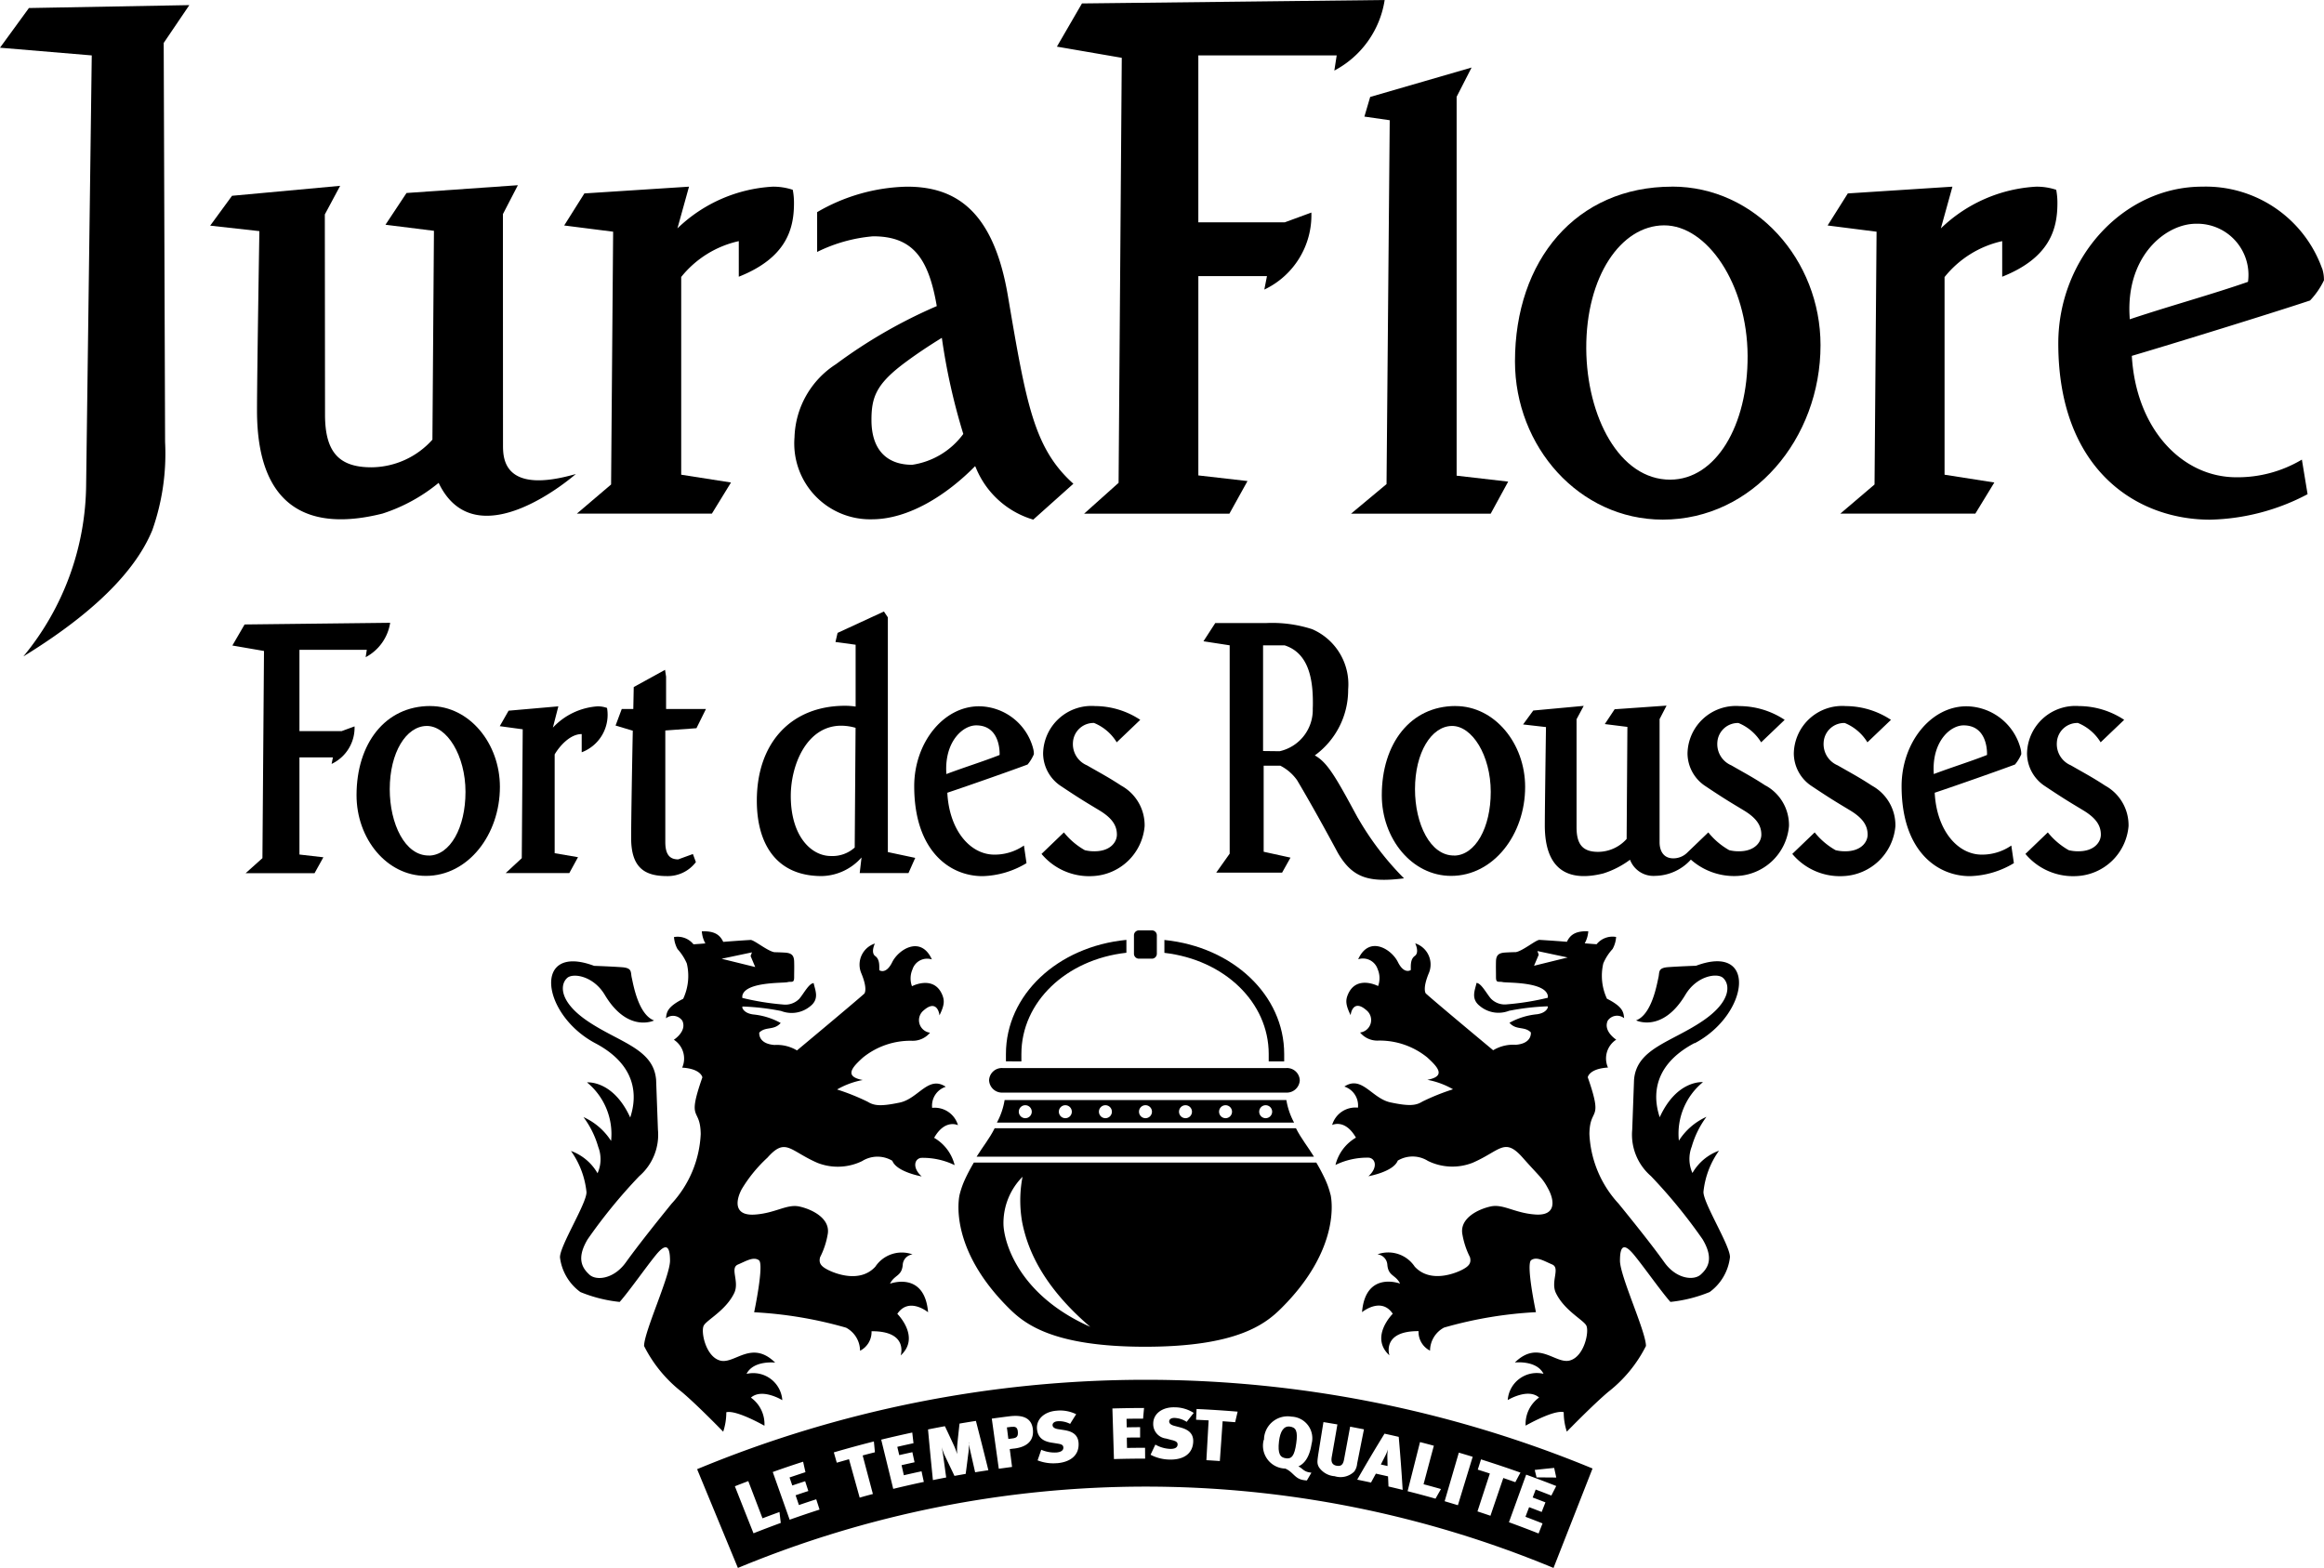
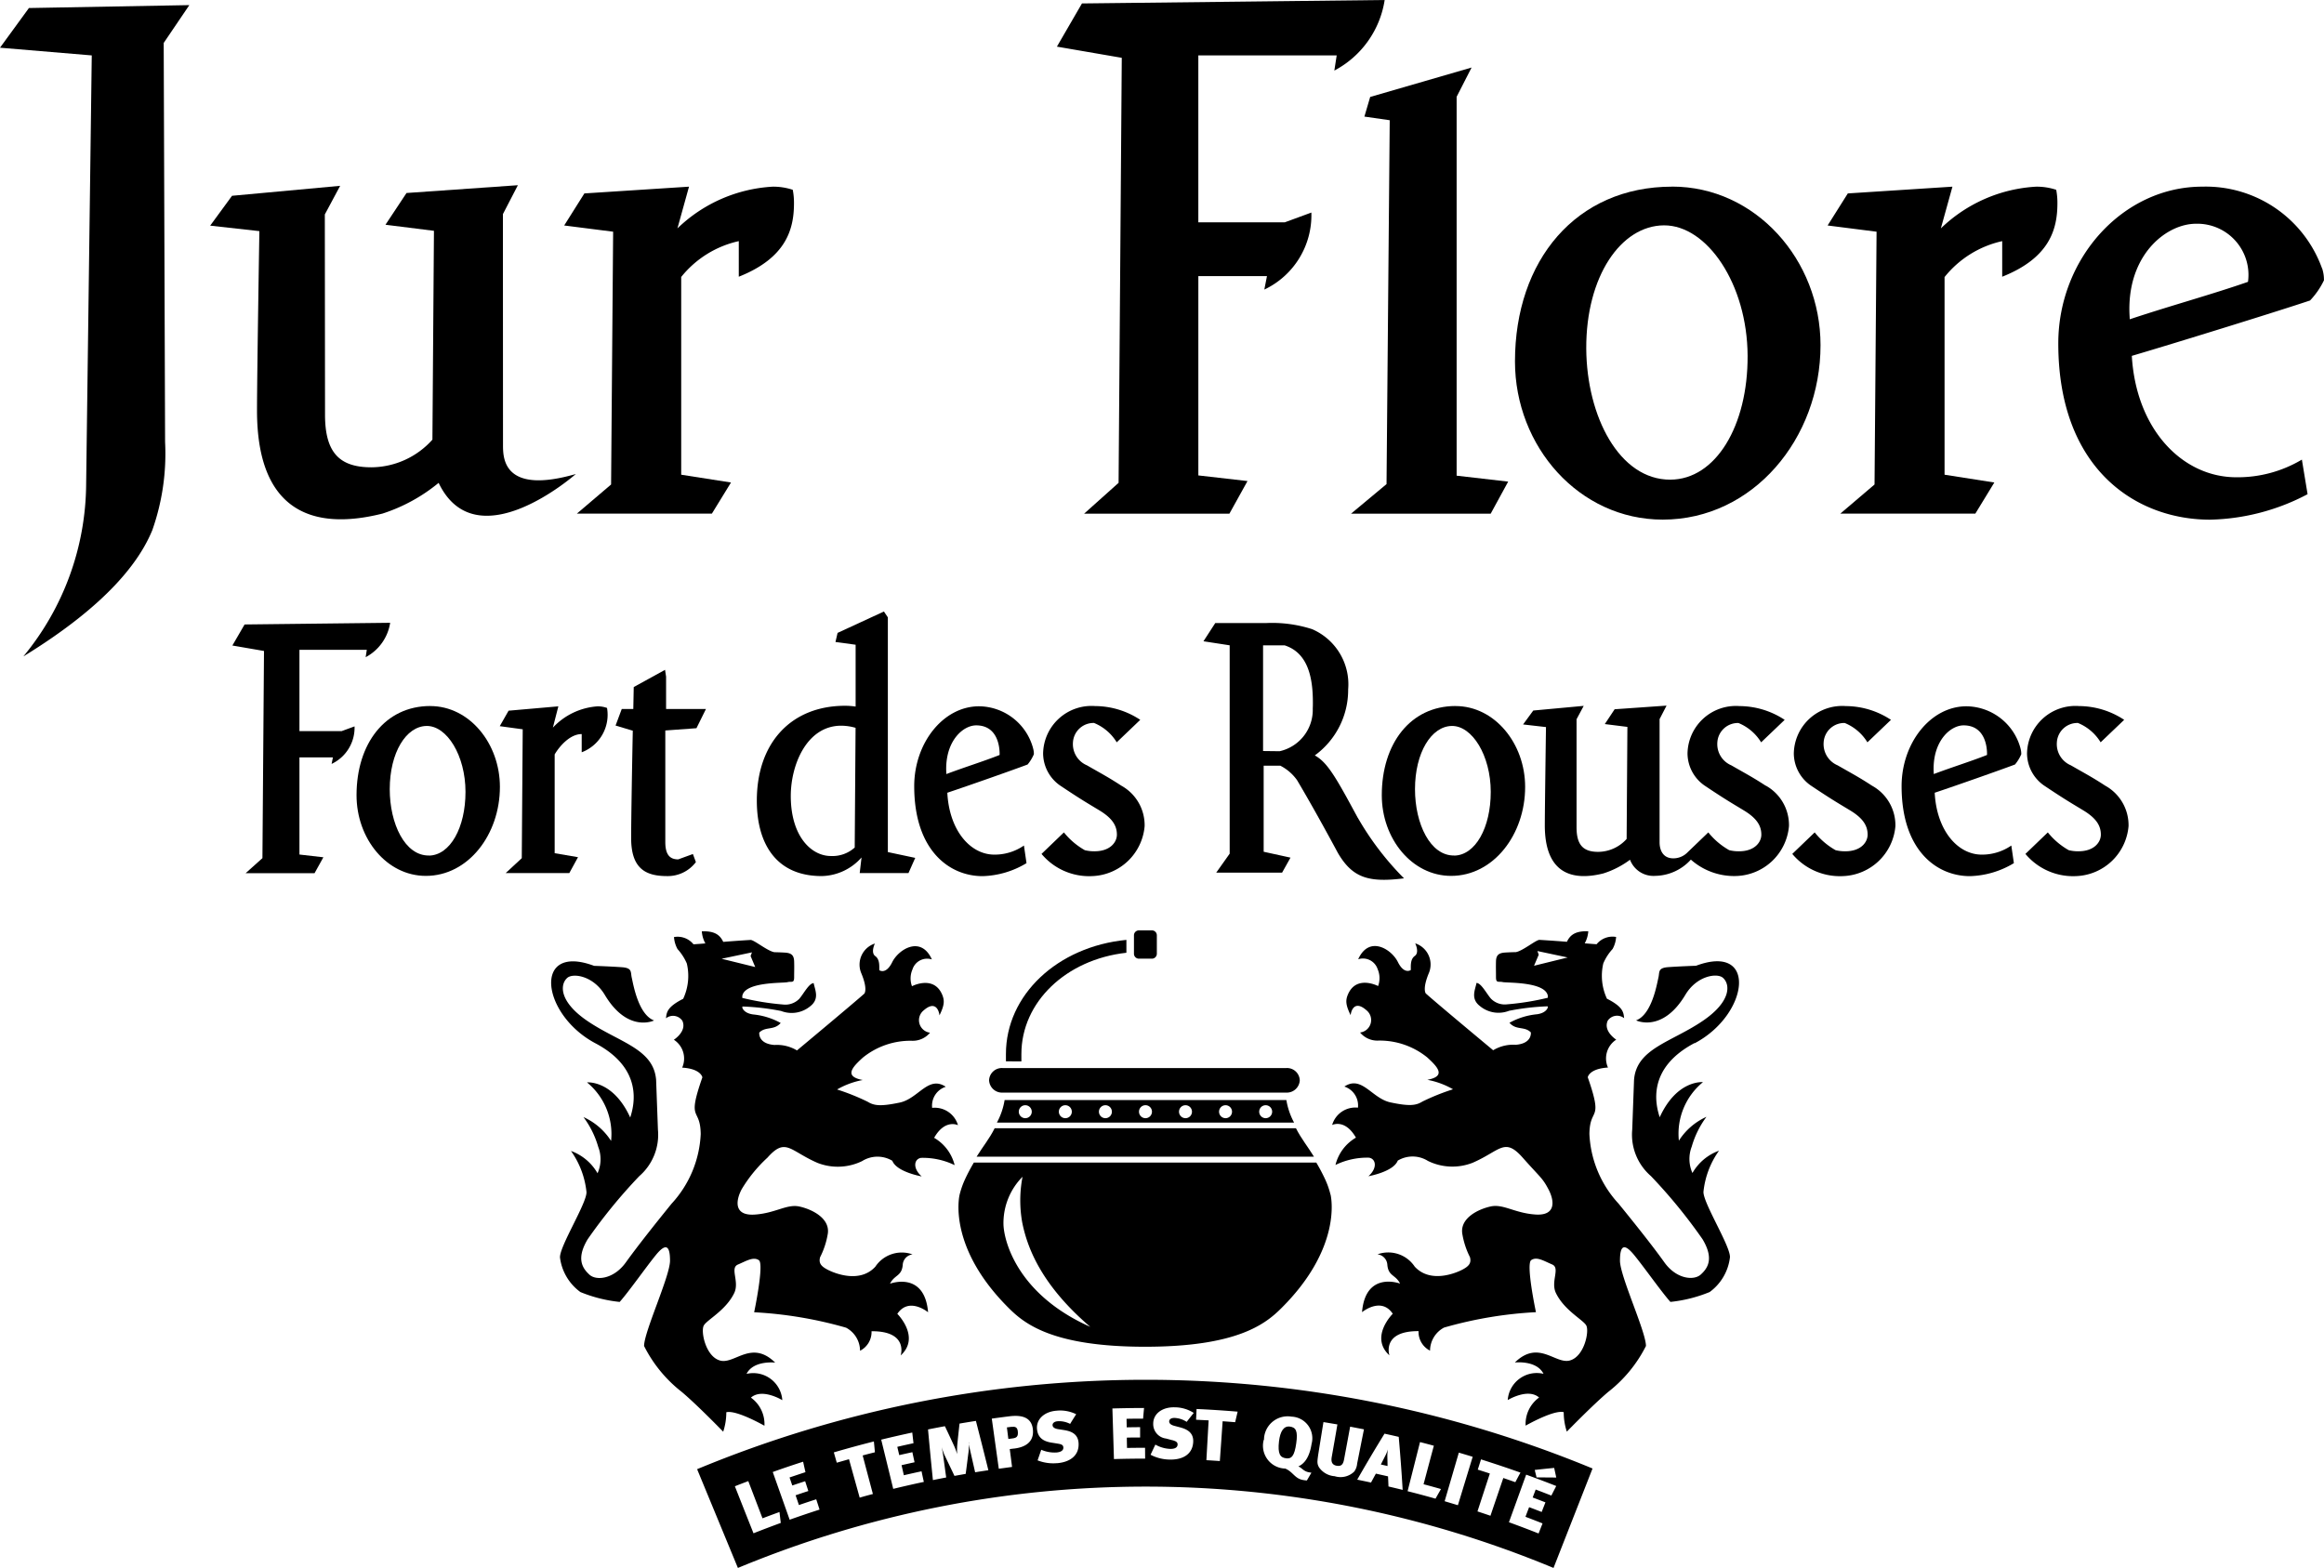
<svg xmlns="http://www.w3.org/2000/svg" id="Groupe_397" data-name="Groupe 397" width="127.653" height="86.141" viewBox="0 0 127.653 86.141">
  <defs>
    <clipPath id="clip-path">
      <rect id="Rectangle_1" data-name="Rectangle 1" width="127.653" height="86.141" />
    </clipPath>
  </defs>
  <g id="Groupe_1" data-name="Groupe 1">
    <path id="Tracé_1" data-name="Tracé 1" d="M155.624,177.681c0,1.678.794,2.088,1.975,2.088A1.937,1.937,0,0,0,159.18,179l-.164-.443-.807.294c-.444,0-.709-.236-.709-.953V171.77l1.711-.125.522-1.055h-2.19v-1.776l-.057-.376-1.72.946s-.009.5-.024,1.205h-.634l-.34.91.946.283c-.039,1.941-.09,4.9-.09,5.9" transform="translate(-120.956 -131.64)" />
    <path id="Tracé_2" data-name="Tracé 2" d="M264.778,185.53a2.158,2.158,0,0,1-.538-.061,3.975,3.975,0,0,1-1.148-.977l-1.23,1.182a3.405,3.405,0,0,0,2.783,1.219,3,3,0,0,0,2.88-2.744,2.482,2.482,0,0,0-1.282-2.225c-.684-.448-1.06-.643-1.886-1.117a1.263,1.263,0,0,1-.769-1.252,1.132,1.132,0,0,1,1.158-1.075,2.621,2.621,0,0,1,1.247,1.063l1.292-1.235a4.524,4.524,0,0,0-2.478-.756,2.658,2.658,0,0,0-2.858,2.609,2.166,2.166,0,0,0,.921,1.747c1.194.8,1.521.979,2.185,1.383.709.432.947.843.947,1.325,0,.406-.358.913-1.225.913" transform="translate(-204.653 -138.763)" />
    <path id="Tracé_3" data-name="Tracé 3" d="M453.539,185.53a2.152,2.152,0,0,1-.537-.061,3.988,3.988,0,0,1-1.149-.977l-1.23,1.182a3.407,3.407,0,0,0,2.783,1.219,3,3,0,0,0,2.881-2.744A2.481,2.481,0,0,0,455,181.925c-.684-.448-1.058-.643-1.886-1.117a1.264,1.264,0,0,1-.769-1.252,1.133,1.133,0,0,1,1.158-1.075,2.615,2.615,0,0,1,1.247,1.063l1.293-1.235a4.526,4.526,0,0,0-2.479-.756,2.658,2.658,0,0,0-2.857,2.609,2.163,2.163,0,0,0,.922,1.747c1.195.8,1.52.979,2.185,1.383.708.432.947.843.947,1.325,0,.406-.359.913-1.227.913" transform="translate(-352.176 -138.763)" />
    <path id="Tracé_4" data-name="Tracé 4" d="M512.154,185.53a2.152,2.152,0,0,1-.537-.061,3.987,3.987,0,0,1-1.149-.977l-1.23,1.182a3.407,3.407,0,0,0,2.784,1.219,3,3,0,0,0,2.88-2.744,2.481,2.481,0,0,0-1.283-2.225c-.684-.448-1.06-.643-1.886-1.117a1.264,1.264,0,0,1-.769-1.252,1.132,1.132,0,0,1,1.158-1.075,2.616,2.616,0,0,1,1.247,1.063l1.293-1.235a4.526,4.526,0,0,0-2.479-.756,2.658,2.658,0,0,0-2.857,2.609,2.163,2.163,0,0,0,.922,1.747c1.195.8,1.52.979,2.184,1.383.709.432.949.843.949,1.325,0,.406-.359.913-1.226.913" transform="translate(-397.985 -138.763)" />
    <path id="Tracé_5" data-name="Tracé 5" d="M197.485,166.994V154.1l-.216-.322-2.545,1.175-.116.5,1.107.15V159a3.926,3.926,0,0,0-.583-.043c-2.926,0-4.844,2-4.844,5.214,0,2.312,1.022,4.141,3.563,4.141a2.993,2.993,0,0,0,2.188-1.022l-.1.857h2.679l.371-.834Zm-1.82-.25a1.824,1.824,0,0,1-1.312.466c-1.067,0-2.2-1.076-2.2-3.3,0-1.7.873-3.859,2.771-3.859a2.9,2.9,0,0,1,.788.117Z" transform="translate(-148.717 -120.184)" />
    <path id="Tracé_6" data-name="Tracé 6" d="M484.636,179.895a3.111,3.111,0,0,0-2.964-2.292c-1.966,0-3.563,2.013-3.563,4.39,0,3.514,1.916,4.941,3.755,4.941a4.911,4.911,0,0,0,2.413-.714l-.141-.968a2.822,2.822,0,0,1-1.624.5c-1.328,0-2.479-1.337-2.584-3.4,1.176-.392,3.683-1.276,4.41-1.551a2.251,2.251,0,0,0,.345-.565,1.164,1.164,0,0,0-.047-.336m-1.835.377c-.875.347-1.963.685-2.924,1.049-.007-.144-.012-.228-.009-.375.033-1.509.949-2.3,1.648-2.3,1.18,0,1.3,1.192,1.285,1.627" transform="translate(-373.658 -138.802)" />
    <path id="Tracé_7" data-name="Tracé 7" d="M236.38,179.895a3.109,3.109,0,0,0-2.964-2.292c-1.966,0-3.562,2.013-3.562,4.39,0,3.514,1.916,4.941,3.755,4.941a4.917,4.917,0,0,0,2.413-.714l-.141-.968a2.822,2.822,0,0,1-1.624.5c-1.329,0-2.479-1.337-2.584-3.4,1.176-.392,3.682-1.276,4.409-1.551a2.254,2.254,0,0,0,.345-.565,1.123,1.123,0,0,0-.047-.336m-1.834.377c-.875.347-1.963.685-2.926,1.049-.006-.144-.012-.228-.009-.375.034-1.509.948-2.3,1.648-2.3,1.181,0,1.3,1.192,1.286,1.627" transform="translate(-179.638 -138.802)" />
    <path id="Tracé_8" data-name="Tracé 8" d="M125.653,178.706l.485-.85,2.733-.239-.3,1.169a3.7,3.7,0,0,1,2.457-1.169,1.484,1.484,0,0,1,.517.088,2.2,2.2,0,0,1-1.391,2.435v-1c-.647,0-1.223.672-1.485,1.117v5.428l1.282.219-.477.871h-3.494l.882-.817.052-7.08Z" transform="translate(-98.202 -138.813)" />
    <path id="Tracé_9" data-name="Tracé 9" d="M67.077,156.607l-8,.092-.671,1.156,1.737.3-.086,11.381-.922.826H62.92l.484-.873-1.314-.151V164h1.838l-.072.36a2.2,2.2,0,0,0,1.261-2.062l-.712.261H62.09V158.09h3.7l-.063.406a2.581,2.581,0,0,0,1.346-1.889" transform="translate(-45.642 -122.393)" />
    <path id="Tracé_10" data-name="Tracé 10" d="M93.693,177.534c-2.481,0-4.05,2.07-4.05,4.9,0,2.386,1.653,4.432,3.808,4.432,2.33,0,4.067-2.274,4.067-4.887,0-2.383-1.669-4.443-3.825-4.443m-.07,8.21c-1.319.023-2.156-1.744-2.156-3.641,0-2.017.9-3.456,2.018-3.476s2.142,1.618,2.143,3.622c0,1.965-.84,3.473-2,3.5" transform="translate(-70.059 -138.748)" />
    <path id="Tracé_11" data-name="Tracé 11" d="M351.463,177.534c-2.481,0-4.05,2.07-4.05,4.9,0,2.386,1.653,4.432,3.808,4.432,2.33,0,4.066-2.274,4.066-4.887,0-2.383-1.669-4.443-3.824-4.443m-.07,8.21c-1.32.023-2.155-1.744-2.156-3.641,0-2.017.9-3.456,2.018-3.476s2.142,1.618,2.143,3.622c0,1.965-.84,3.473-2,3.5" transform="translate(-271.514 -138.748)" />
    <path id="Tracé_12" data-name="Tracé 12" d="M311.049,167.378s-.286-.528-.461-.849c-.921-1.689-1.32-2.252-1.9-2.582a4.449,4.449,0,0,0,1.832-3.625,3.3,3.3,0,0,0-1.98-3.31,7.142,7.142,0,0,0-2.542-.335h-2.778l-.648,1,1.44.222v11.446l-.738,1.041h3.618l.461-.823-1.474-.323v-4.727h.916a2.543,2.543,0,0,1,.919.795c.481.811,1.221,2.1,2.211,3.94.025.048.069.122.069.122.795,1.32,1.692,1.571,3.594,1.33a15.948,15.948,0,0,1-2.537-3.325m-2.476-6.009a2.327,2.327,0,0,1-1.818,2.351l-.911-.011V157.9h1.182c1.276.41,1.557,1.752,1.554,3.15,0,.1,0,.209-.007.317" transform="translate(-236.468 -122.448)" />
    <path id="Tracé_13" data-name="Tracé 13" d="M396.276,181.836c-.684-.448-1.06-.643-1.886-1.117a1.264,1.264,0,0,1-.77-1.252,1.132,1.132,0,0,1,1.159-1.075,2.62,2.62,0,0,1,1.247,1.062l1.293-1.235a4.529,4.529,0,0,0-2.479-.756,2.658,2.658,0,0,0-2.858,2.609,2.164,2.164,0,0,0,.923,1.747c1.193.8,1.52.979,2.184,1.383.709.432.948.843.948,1.325,0,.406-.358.913-1.226.913a2.162,2.162,0,0,1-.537-.061,3.985,3.985,0,0,1-1.15-.977l-1.136,1.091a1.087,1.087,0,0,1-.786.334c-.6,0-.754-.5-.754-.873v-6.776l.383-.741-2.852.2-.54.814,1.241.155-.042,6.156a2.115,2.115,0,0,1-1.564.709c-.829,0-1.187-.388-1.187-1.348v-5.937l.393-.735-2.77.256-.56.765,1.258.144s-.064,4.508-.064,5.4c0,2.541,1.382,3.1,3.214,2.64a4.937,4.937,0,0,0,1.466-.752,1.375,1.375,0,0,0,1.387.885,2.69,2.69,0,0,0,1.955-.892,3.582,3.582,0,0,0,2.509.9,3,3,0,0,0,2.88-2.744,2.48,2.48,0,0,0-1.282-2.225" transform="translate(-299.29 -138.673)" />
    <path id="Tracé_14" data-name="Tracé 14" d="M532,51.43a6.787,6.787,0,0,0-6.58-4.495c-4.363,0-7.909,3.948-7.909,8.609,0,6.892,4.254,9.686,8.338,9.686a11.975,11.975,0,0,0,5.355-1.4l-.313-1.9a6.879,6.879,0,0,1-3.605.97c-2.951,0-5.5-2.621-5.736-6.669,2.612-.769,8.175-2.5,9.789-3.042a4.3,4.3,0,0,0,.764-1.107,1.973,1.973,0,0,0-.1-.658m-4.072.74c-1.942.68-4.359,1.342-6.495,2.058-.014-.283-.026-.448-.019-.736.072-2.96,2.1-4.513,3.658-4.513a2.81,2.81,0,0,1,2.856,3.191" transform="translate(-404.453 -36.681)" />
    <path id="Tracé_15" data-name="Tracé 15" d="M141.853,49.071l1.109-1.761,5.747-.371-.636,2.292a8.184,8.184,0,0,1,5.235-2.292,3.387,3.387,0,0,1,1.1.172,3.775,3.775,0,0,1,.067.733c0,1.417-.411,3-3.032,4.042V49.931A5.608,5.608,0,0,0,148.28,51.9V62.763l2.735.428L149.966,64.9H142.55l1.879-1.6.112-13.887Z" transform="translate(-110.863 -36.684)" />
    <path id="Tracé_16" data-name="Tracé 16" d="M459.511,49.071l1.109-1.761,5.747-.371-.636,2.292a8.183,8.183,0,0,1,5.236-2.292,3.4,3.4,0,0,1,1.1.172,3.823,3.823,0,0,1,.066.733c0,1.417-.41,3-3.033,4.042V49.931a5.607,5.607,0,0,0-3.166,1.974V62.763l2.734.428L467.625,64.9h-7.416l1.879-1.6.111-13.887Z" transform="translate(-359.123 -36.684)" />
    <path id="Tracé_17" data-name="Tracé 17" d="M283.735,0,267.108.189l-1.376,2.373,3.563.614-.175,23.349-1.893,1.694h7.98l.994-1.792-2.7-.309V15.169h3.769l-.145.739a4.52,4.52,0,0,0,2.584-4.231l-1.459.536H273.5V3.043h7.6l-.129.833A5.288,5.288,0,0,0,283.735,0" transform="translate(-207.678)" />
-     <path id="Tracé_18" data-name="Tracé 18" d="M215.078,63.26c-2.175-1.951-2.591-4.4-3.6-10.339-.806-4.739-2.936-5.981-5.537-5.981a10.182,10.182,0,0,0-4.938,1.4v2.186a8.531,8.531,0,0,1,3.071-.859c2.159,0,3.043,1.164,3.5,3.834a27.631,27.631,0,0,0-5.538,3.192,4.943,4.943,0,0,0-2.276,4.012,4.166,4.166,0,0,0,4.252,4.508c2.027,0,4.121-1.347,5.669-2.92l.035.071a4.9,4.9,0,0,0,3.158,2.867Zm-11.091-3.5c0-1.281.271-2,1.914-3.208.606-.447,1.231-.864,1.952-1.308a34.181,34.181,0,0,0,1.178,5.281,4.256,4.256,0,0,1-2.808,1.694c-1.345,0-2.236-.773-2.236-2.459" transform="translate(-156.119 -36.685)" />
    <path id="Tracé_19" data-name="Tracé 19" d="M8.992,3.378,10.4,1.3l-8.811.16L0,3.64l5.04.423L4.732,27.609A15,15,0,0,1,1.284,37.08c4.652-2.855,6.394-5.254,7.084-6.941a12.629,12.629,0,0,0,.7-4.84Z" transform="translate(0 -1.019)" />
    <path id="Tracé_20" data-name="Tracé 20" d="M389.535,46.935c-5.286,0-8.632,4.059-8.632,9.6,0,4.678,3.523,8.692,8.116,8.692,4.965,0,8.667-4.46,8.667-9.584,0-4.672-3.558-8.711-8.152-8.711m-.093,16.1c-2.809.013-4.6-3.476-4.623-7.2-.019-3.958,1.9-6.759,4.269-6.771s4.575,3.229,4.594,7.161c.019,3.857-1.756,6.8-4.24,6.809" transform="translate(-297.688 -36.681)" />
    <path id="Tracé_21" data-name="Tracé 21" d="M52.846,48.816l1.2-1.64,5.939-.548L59.143,48.2l.011,11c0,2.06.77,2.892,2.546,2.892a4.536,4.536,0,0,0,3.353-1.52l.084-11.472-2.663-.333,1.156-1.744,6.117-.428-.822,1.588.005,12.8c.016.692.113,2.6,4,1.478,0,0-5.457,4.819-7.536.486a9.382,9.382,0,0,1-3.083,1.687c-3.929.989-6.893-.212-6.893-5.659,0-1.921.13-9.858.13-9.858Z" transform="translate(-41.301 -36.42)" />
    <path id="Tracé_22" data-name="Tracé 22" d="M148.043,261.672a3.4,3.4,0,0,0,.171-1.069c.55-.142,2.094.741,2.094.741a1.787,1.787,0,0,0-.742-1.545c.616-.54,1.724.14,1.724.14a1.6,1.6,0,0,0-1.965-1.443c.381-.76,1.573-.621,1.573-.621-1.3-1.272-2.218.1-3.019-.111s-1.083-1.613-.9-1.93,1.2-.821,1.664-1.768c.313-.636-.251-1.382.209-1.578s.848-.445,1.15-.239-.259,2.861-.259,2.861a22.486,22.486,0,0,1,5.048.847,1.445,1.445,0,0,1,.769,1.267,1.153,1.153,0,0,0,.631-1.072c2.047-.013,1.6,1.33,1.6,1.33,1.107-1.008-.184-2.285-.184-2.285.641-.954,1.69-.087,1.69-.087-.194-2.287-2.092-1.57-2.092-1.57.25-.5.648-.4.7-1.039a.611.611,0,0,1,.539-.57,1.746,1.746,0,0,0-2.045.676c-.848.923-2.217.37-2.6.175s-.52-.37-.434-.695a4.4,4.4,0,0,0,.425-1.3c.121-.845-.87-1.334-1.56-1.486s-1.321.37-2.46.443-1.05-.747-.716-1.386a7.805,7.805,0,0,1,1.42-1.742c1-1.128,1.218-.381,2.74.284a3.052,3.052,0,0,0,2.46-.095,1.587,1.587,0,0,1,1.659-.017c.237.619,1.613.859,1.613.859-.515-.454-.418-.966-.027-1.02a4.008,4.008,0,0,1,1.837.4,2.4,2.4,0,0,0-1.127-1.5c.6-1.057,1.31-.694,1.31-.694a1.33,1.33,0,0,0-1.418-.952,1.088,1.088,0,0,1,.746-1.159c-.965-.639-1.5.655-2.534.87s-1.394.176-1.756-.047a12.214,12.214,0,0,0-1.679-.674,4.441,4.441,0,0,1,1.41-.52c-1.043-.194-.586-.694.01-1.234a4.153,4.153,0,0,1,2.677-.922,1.234,1.234,0,0,0,1.009-.444.692.692,0,0,1-.346-1.228c.618-.541.829-.03.865.276.265-.545.293-.8.144-1.147-.47-1.079-1.655-.454-1.655-.454a1.244,1.244,0,0,1,.029-.927.844.844,0,0,1,1.064-.544c-.6-1.333-1.831-.556-2.178.15s-.708.442-.708.442c-.012-.164.049-.58-.221-.774s-.023-.692-.023-.692a1.219,1.219,0,0,0-.738,1.653c.362.876.158,1.1.158,1.1-.608.542-3.7,3.12-3.7,3.12a2.138,2.138,0,0,0-1.235-.3c-.922-.069-.835-.681-.835-.681.349-.352.8-.1,1.176-.527a3.9,3.9,0,0,0-1.523-.47c-.52-.077-.583-.369-.583-.369v-.064c.023,0,.049,0,.076,0a13.32,13.32,0,0,1,2.051.243,1.6,1.6,0,0,0,1.6-.258c.529-.41.261-.9.19-1.272-.261.01-.544.576-.791.863a1.071,1.071,0,0,1-.894.312,14.373,14.373,0,0,1-2.235-.362v-.105c.13-.793,2.252-.7,2.479-.76s.369.077.369-.269.011-.533,0-.87-.144-.464-.51-.485-.574-.022-.574-.022c-.382-.064-1.089-.658-1.3-.674,0,0-.675.038-1.511.106-.2-.433-.54-.6-1.176-.579a1.59,1.59,0,0,0,.195.664c-.109.009-.22.019-.325.026s-.227.016-.327.024a1.122,1.122,0,0,0-1.071-.4,1.587,1.587,0,0,0,.194.662,2.817,2.817,0,0,1,.51.792,2.966,2.966,0,0,1-.2,1.938c-.9.456-.909.756-.945,1.072a.62.62,0,0,1,.9.136c.265.577-.467,1.042-.467,1.042a1.23,1.23,0,0,1,.457,1.532c1.039.064,1.109.534,1.109.534-.879,2.512-.111,1.579-.091,3.116a6.042,6.042,0,0,1-1.6,3.824c-.827,1.018-1.854,2.308-2.514,3.227s-1.624,1.018-2,.671-.738-.866-.1-1.937a28.926,28.926,0,0,1,2.837-3.472,3.009,3.009,0,0,0,1.027-2.558l-.1-2.734c-.139-1.723-2.045-2.057-3.779-3.238-1.559-1.063-1.508-2.006-1.1-2.365.318-.276,1.429-.117,2.059.933,1.266,2.119,2.709,1.408,2.709,1.408-.877-.325-1.15-2.025-1.225-2.341s.042-.541-.542-.584-1.528-.076-1.528-.076c-3.392-1.266-2.913,2.676.077,4.257,2.654,1.406,2.12,3.419,1.907,4.075-.944-2.071-2.374-1.929-2.374-1.929a3.669,3.669,0,0,1,1.323,3.216,3.506,3.506,0,0,0-1.517-1.31,5.074,5.074,0,0,1,.811,1.638,1.88,1.88,0,0,1-.038,1.448,2.771,2.771,0,0,0-1.459-1.226,4.746,4.746,0,0,1,.852,2.258c.021.608-1.489,2.99-1.455,3.6A2.773,2.773,0,0,0,140.2,254a7.789,7.789,0,0,0,2.156.542c.487-.542,1.474-1.95,2-2.59s.766-.531.766.324-1.425,3.9-1.425,4.688a7.423,7.423,0,0,0,2.067,2.52c.847.71,2.277,2.185,2.277,2.185m1.582-26.331-.076.2.255.606-1.847-.454Z" transform="translate(-108.319 -183.019)" />
    <path id="Tracé_23" data-name="Tracé 23" d="M354.866,240.332c2.989-1.581,3.466-5.523.074-4.257,0,0-.943.033-1.528.076s-.466.273-.541.584-.349,2.016-1.225,2.341c0,0,1.442.711,2.709-1.408.627-1.049,1.74-1.208,2.059-.933.412.359.464,1.3-1.1,2.365-1.735,1.181-3.639,1.515-3.78,3.238l-.1,2.734a3.009,3.009,0,0,0,1.028,2.558,28.953,28.953,0,0,1,2.837,3.472c.639,1.071.281,1.591-.1,1.937s-1.344.25-2-.671-1.689-2.209-2.517-3.227a6.039,6.039,0,0,1-1.6-3.824c.022-1.537.788-.6-.09-3.116,0,0,.067-.47,1.11-.534a1.229,1.229,0,0,1,.454-1.532s-.732-.466-.467-1.043a.619.619,0,0,1,.9-.136c-.034-.316-.044-.616-.944-1.071a2.985,2.985,0,0,1-.2-1.938,2.729,2.729,0,0,1,.51-.792,1.569,1.569,0,0,0,.194-.662,1.12,1.12,0,0,0-1.071.4c-.1-.008-.206-.013-.329-.024-.1-.007-.212-.017-.324-.026a1.586,1.586,0,0,0,.195-.663c-.635-.018-.971.146-1.174.579-.837-.068-1.514-.106-1.514-.106-.208.016-.913.61-1.294.674,0,0-.207,0-.578.022s-.5.152-.509.485,0,.522,0,.869.145.216.37.269,2.35-.033,2.479.76v.1a14.308,14.308,0,0,1-2.236.362,1.06,1.06,0,0,1-.89-.312c-.25-.287-.533-.853-.793-.863-.07.371-.34.863.189,1.272a1.6,1.6,0,0,0,1.6.258,13.27,13.27,0,0,1,2.049-.243c.026,0,.054,0,.076,0v.064s-.064.292-.583.369a3.887,3.887,0,0,0-1.522.47c.38.427.827.175,1.175.527,0,0,.088.612-.833.681a2.131,2.131,0,0,0-1.236.3s-3.1-2.579-3.7-3.12c0,0-.2-.224.159-1.1a1.22,1.22,0,0,0-.741-1.653s.248.5-.023.692-.209.61-.22.774c0,0-.362.263-.71-.442s-1.579-1.483-2.179-.15a.85.85,0,0,1,1.069.544,1.249,1.249,0,0,1,.024.928s-1.185-.626-1.653.454c-.15.344-.121.6.144,1.146.037-.306.247-.816.863-.276a.69.69,0,0,1-.343,1.228,1.228,1.228,0,0,0,1.008.444,4.151,4.151,0,0,1,2.676.921c.595.541,1.052,1.041.01,1.234a4.435,4.435,0,0,1,1.41.52,12.2,12.2,0,0,0-1.679.674c-.359.223-.725.265-1.754.047s-1.573-1.509-2.535-.87a1.092,1.092,0,0,1,.747,1.159,1.329,1.329,0,0,0-1.418.953s.7-.363,1.307.694a2.4,2.4,0,0,0-1.124,1.5,3.99,3.99,0,0,1,1.834-.4c.39.054.49.567-.025,1.02,0,0,1.374-.24,1.612-.858a1.585,1.585,0,0,1,1.658.017,3.049,3.049,0,0,0,2.459.1c1.524-.665,1.743-1.411,2.742-.284s1.083,1.106,1.419,1.742.422,1.464-.718,1.386-1.763-.594-2.455-.443-1.683.641-1.562,1.486a4.451,4.451,0,0,0,.423,1.3c.087.325-.055.5-.434.695s-1.75.748-2.6-.175a1.746,1.746,0,0,0-2.045-.676.614.614,0,0,1,.541.57c.053.643.451.538.7,1.038,0,0-1.9-.717-2.09,1.57,0,0,1.049-.868,1.688.087,0,0-1.29,1.276-.184,2.285,0,0-.446-1.343,1.6-1.33a1.155,1.155,0,0,0,.631,1.072,1.449,1.449,0,0,1,.768-1.267,22.46,22.46,0,0,1,5.05-.847s-.565-2.655-.259-2.861.681.041,1.147.239-.1.942.212,1.578c.463.947,1.478,1.454,1.66,1.768s-.1,1.713-.9,1.93-1.715-1.162-3.019.111c0,0,1.192-.14,1.574.621a1.6,1.6,0,0,0-1.965,1.443s1.107-.68,1.723-.14a1.788,1.788,0,0,0-.74,1.545s1.542-.883,2.093-.741a3.416,3.416,0,0,0,.17,1.07s1.433-1.475,2.277-2.185a7.443,7.443,0,0,0,2.069-2.52c0-.792-1.427-3.831-1.427-4.688s.237-.963.766-.324,1.518,2.048,2.005,2.59a7.779,7.779,0,0,0,2.155-.542,2.761,2.761,0,0,0,1.115-1.907c.034-.607-1.477-2.989-1.455-3.6a4.726,4.726,0,0,1,.854-2.258,2.76,2.76,0,0,0-1.459,1.226,1.881,1.881,0,0,1-.04-1.448,5.1,5.1,0,0,1,.809-1.638,3.483,3.483,0,0,0-1.514,1.31,3.663,3.663,0,0,1,1.322-3.216s-1.432-.142-2.375,1.929c-.213-.656-.747-2.669,1.91-4.075m-8.813-4.248.258-.608-.073-.2,1.663.353Z" transform="translate(-261.779 -183.02)" />
    <path id="Tracé_24" data-name="Tracé 24" d="M321.868,360.463c.311.041.471-.117.571-.825.1-.688-.026-.875-.351-.918-.345-.045-.529.276-.595.8-.084.707.07.9.375.94" transform="translate(-251.239 -280.349)" />
    <path id="Tracé_25" data-name="Tracé 25" d="M347.534,364.846a2.29,2.29,0,0,1,.03-.395,2.254,2.254,0,0,1-.176.416c-.07.139-.141.279-.212.418.122.026.245.054.368.082,0-.173-.007-.348-.01-.521" transform="translate(-271.329 -284.83)" />
    <path id="Tracé_26" data-name="Tracé 26" d="M253.42,358.767l-.26.032c.025.212.054.425.08.635l.218-.028c.233-.028.336-.1.3-.4-.027-.229-.155-.257-.338-.236" transform="translate(-197.853 -280.383)" />
    <path id="Tracé_27" data-name="Tracé 27" d="M175.279,351.891l2.239,5.421a58.383,58.383,0,0,1,44.8,0l2.143-5.463a64.254,64.254,0,0,0-49.185.038m3.1,3.525q-.514-1.292-1.024-2.586c.246-.1.491-.191.736-.285.262.682.52,1.363.781,2.045.31-.119.623-.234.933-.347.022.2.048.4.07.6q-.749.274-1.5.57m1.988-.747q-.463-1.309-.928-2.62c.555-.2,1.11-.387,1.668-.566.041.192.085.384.128.575-.293.094-.582.193-.874.29.051.147.1.295.152.441.233-.079.47-.159.705-.234.06.179.116.36.176.538q-.353.115-.7.234c.06.179.123.356.182.537.316-.108.635-.215.951-.316.062.189.124.377.182.566-.55.176-1.1.363-1.643.556m4.572-1.413c-.243.064-.484.128-.724.2-.194-.7-.391-1.407-.587-2.111l-.671.191c-.055-.19-.108-.378-.162-.567q1.091-.319,2.2-.6l.057.595c-.227.056-.451.114-.673.174.185.706.374,1.411.561,2.117m1.116-.285c-.217-.9-.44-1.8-.659-2.7.569-.139,1.136-.268,1.707-.391.02.2.044.391.067.586-.3.065-.6.13-.89.2.035.152.071.3.107.455.24-.055.479-.108.721-.161.038.184.08.369.12.553-.237.052-.477.107-.714.16.042.185.085.369.125.553q.486-.112.973-.217c.041.195.082.389.126.583-.564.119-1.124.247-1.683.383m4.5-.913c-.082-.365-.167-.73-.249-1.095-.04-.171-.074-.311-.111-.549H190.2a3.2,3.2,0,0,1-.015.534c-.053.4-.1.8-.156,1.2l-.616.11c-.166-.352-.336-.7-.5-1.048a2.892,2.892,0,0,1-.2-.532h0c.045.243.074.392.094.567.052.367.1.734.152,1.1-.243.046-.488.094-.73.144-.094-.928-.184-1.853-.268-2.783.309-.062.619-.121.926-.178q.247.516.484,1.033a3.292,3.292,0,0,1,.188.5h0a3.989,3.989,0,0,1,.015-.577c.036-.367.077-.733.117-1.1.3-.051.6-.1.9-.147.231.9.461,1.8.684,2.709-.236.036-.471.071-.707.11m2.117-1.3c-.078.009-.156.02-.235.028.044.328.085.654.126.982l-.728.1q-.193-1.375-.385-2.754c.322-.045.646-.088.969-.128.756-.092,1.224.1,1.289.727.042.409-.1.935-1.037,1.047m2.369.8a2.351,2.351,0,0,1-1.074-.153c.068-.194.135-.388.2-.582a1.853,1.853,0,0,0,.829.15c.288-.024.4-.137.385-.287-.01-.124-.1-.169-.309-.2-.115-.02-.231-.038-.347-.056-.43-.07-.743-.26-.789-.736-.056-.547.4-.964,1.067-1.017a1.973,1.973,0,0,1,1.084.194c-.113.176-.225.353-.333.531a1.308,1.308,0,0,0-.682-.146c-.194.015-.293.112-.282.223.008.091.083.177.306.212l.306.047c.321.052.783.159.816.716.041.666-.443,1.045-1.181,1.107m4.837-.252q-.856,0-1.713.025-.042-1.391-.085-2.78c.58-.016,1.16-.026,1.738-.027-.018.2-.036.392-.052.587-.3,0-.6,0-.908.008,0,.156.007.312.008.469.245-.006.49-.008.736-.01,0,.189,0,.377,0,.567-.242,0-.486,0-.729.008,0,.19.006.379.01.567.331-.007.66-.009.991-.009Zm22.468.511c.038.176.077.353.115.529-.363-.006-.722-.007-1.083-.006-.031-.135-.067-.274-.1-.411.352-.041.712-.078,1.069-.112m.112.994c-.089.175-.18.35-.268.525-.287-.112-.573-.223-.861-.332-.053.148-.111.292-.164.438.234.088.466.177.7.267-.068.176-.139.352-.206.528-.231-.088-.46-.179-.691-.263-.067.176-.134.351-.2.528.313.119.626.239.938.364-.072.184-.145.367-.218.553-.541-.215-1.083-.419-1.628-.618.317-.87.629-1.741.947-2.614q.827.3,1.653.625m-4.312-.9c.06-.189.12-.376.178-.564.726.231,1.449.471,2.168.727-.1.175-.189.351-.283.526-.217-.078-.44-.154-.66-.23-.235.692-.472,1.381-.706,2.074-.239-.082-.477-.161-.713-.239q.34-1.042.68-2.082c-.221-.072-.444-.143-.665-.213m-1.039-.933c.255.074.507.15.761.228q-.406,1.33-.812,2.66l-.728-.219q.39-1.333.779-2.669m-2.131-.58c.254.064.5.129.759.2-.19.706-.377,1.411-.565,2.116q.478.126.956.263c-.1.177-.2.351-.3.529q-.761-.216-1.533-.41.342-1.348.683-2.7m-1.17-.284c.085.972.159,1.942.216,2.912-.258-.064-.518-.126-.779-.187q-.01-.277-.024-.555c-.221-.052-.447-.1-.668-.151q-.135.244-.267.49c-.254-.055-.506-.107-.758-.159q.726-1.272,1.5-2.527c.26.058.523.116.784.177m-4.439,1.055q.148-.933.3-1.867c.256.041.51.085.766.128-.1.6-.206,1.193-.311,1.789-.044.252.011.434.269.48s.359-.077.408-.346q.168-.9.334-1.8l.759.146q-.189.945-.375,1.885a.855.855,0,0,1-.161.437,1.078,1.078,0,0,1-1.074.253,1.141,1.141,0,0,1-.868-.5c-.081-.166-.1-.24-.045-.606m-2.969-.886A1.3,1.3,0,0,1,207.928,349a1.188,1.188,0,0,1,1.1,1.5c-.122.788-.43,1.1-.728,1.238.191.062.284.274.6.322.039.007.077.014.12.02-.084.143-.167.283-.248.425a1.148,1.148,0,0,1-.187-.02c-.481-.071-.558-.44-1-.632a1.256,1.256,0,0,1-1.186-1.573m-3.687-1.7c.752.034,1.505.083,2.255.146-.044.192-.091.385-.136.579-.228-.018-.459-.036-.688-.052q-.075,1.093-.154,2.186c-.243-.017-.492-.033-.738-.047q.06-1.091.123-2.187l-.69-.035c.009-.2.019-.394.027-.59m-1.333,1.714-.342-.091a.8.8,0,0,1-.706-.816c0-.55.5-.915,1.169-.9a1.958,1.958,0,0,1,1.057.308c-.13.164-.261.326-.388.492a1.324,1.324,0,0,0-.661-.216c-.194-.006-.3.08-.3.191,0,.092.063.184.282.243l.3.079c.316.086.764.241.738.8-.029.667-.553.992-1.292.974a2.319,2.319,0,0,1-1.051-.264c.088-.186.175-.372.264-.558a1.788,1.788,0,0,0,.81.236c.289.006.407-.092.411-.244,0-.124-.086-.179-.284-.235" transform="translate(-136.986 -271.175)" />
    <path id="Tracé_28" data-name="Tracé 28" d="M263.082,283.711H246.534c-.286.571-.642,1-.992,1.562h18.53c-.344-.562-.7-.991-.989-1.562" transform="translate(-191.899 -221.729)" />
    <path id="Tracé_29" data-name="Tracé 29" d="M265.749,269.247a.7.7,0,0,0-.74-.67H249.423a.7.7,0,0,0-.739.67.71.71,0,0,0,.739.679h15.586a.712.712,0,0,0,.74-.679" transform="translate(-194.355 -209.902)" />
    <path id="Tracé_30" data-name="Tracé 30" d="M285.374,235.5h.714a.271.271,0,0,0,.271-.272v-1.01a.269.269,0,0,0-.271-.272h-.714a.27.27,0,0,0-.272.272v1.01a.271.271,0,0,0,.272.272" transform="translate(-222.816 -182.834)" />
    <path id="Tracé_31" data-name="Tracé 31" d="M253.766,243.019v-.406c0-2.843,2.447-5.193,5.768-5.56v-.707c-3.793.37-6.617,3.029-6.617,6.267v.406Z" transform="translate(-197.663 -184.712)" />
-     <path id="Tracé_32" data-name="Tracé 32" d="M298.486,242.63h0v.406h.85l0-.406c0-3.22-2.8-5.88-6.58-6.262v.707c3.3.381,5.73,2.721,5.73,5.555" transform="translate(-228.798 -184.729)" />
    <path id="Tracé_33" data-name="Tracé 33" d="M266.543,276.625H251.066a3.918,3.918,0,0,1-.423,1.238h16.324a3.976,3.976,0,0,1-.424-1.238m-14.339.995a.356.356,0,1,1,.354-.357.356.356,0,0,1-.354.357m2.2,0a.356.356,0,1,1,.354-.357.355.355,0,0,1-.354.357m2.2,0a.356.356,0,1,1,.355-.357.356.356,0,0,1-.355.357m2.2,0a.356.356,0,0,1,0-.713.356.356,0,1,1,0,.713m2.2,0a.356.356,0,1,1,.354-.357.355.355,0,0,1-.354.357m2.2,0a.356.356,0,1,1,.354-.357.356.356,0,0,1-.354.357m2.2,0a.356.356,0,1,1,.358-.357.357.357,0,0,1-.358.357" transform="translate(-195.885 -216.191)" />
    <path id="Tracé_34" data-name="Tracé 34" d="M261.417,294.1a4.634,4.634,0,0,0-.286-.822,10.226,10.226,0,0,0-.494-.937H241.827a10.108,10.108,0,0,0-.494.937,4.625,4.625,0,0,0-.287.822c-.056.231-.586,2.969,2.7,6.236.876.876,2.442,2.122,7.487,2.122s6.61-1.245,7.487-2.122c3.283-3.267,2.755-6.005,2.7-6.236m-17.966,1.644a3.612,3.612,0,0,1,1.047-2.624,6.862,6.862,0,0,0-.019,2.5c.258,1.294.967,3.372,3.737,5.744-4.016-1.787-4.741-4.727-4.765-5.625" transform="translate(-188.335 -228.473)" />
    <path id="Tracé_35" data-name="Tracé 35" d="M345.475,39.4V18.585l.822-1.607-5.57,1.616-.318,1.079,1.391.2-.175,19.989-1.952,1.627h7.672l.962-1.763Z" transform="translate(-265.465 -13.268)" />
  </g>
</svg>